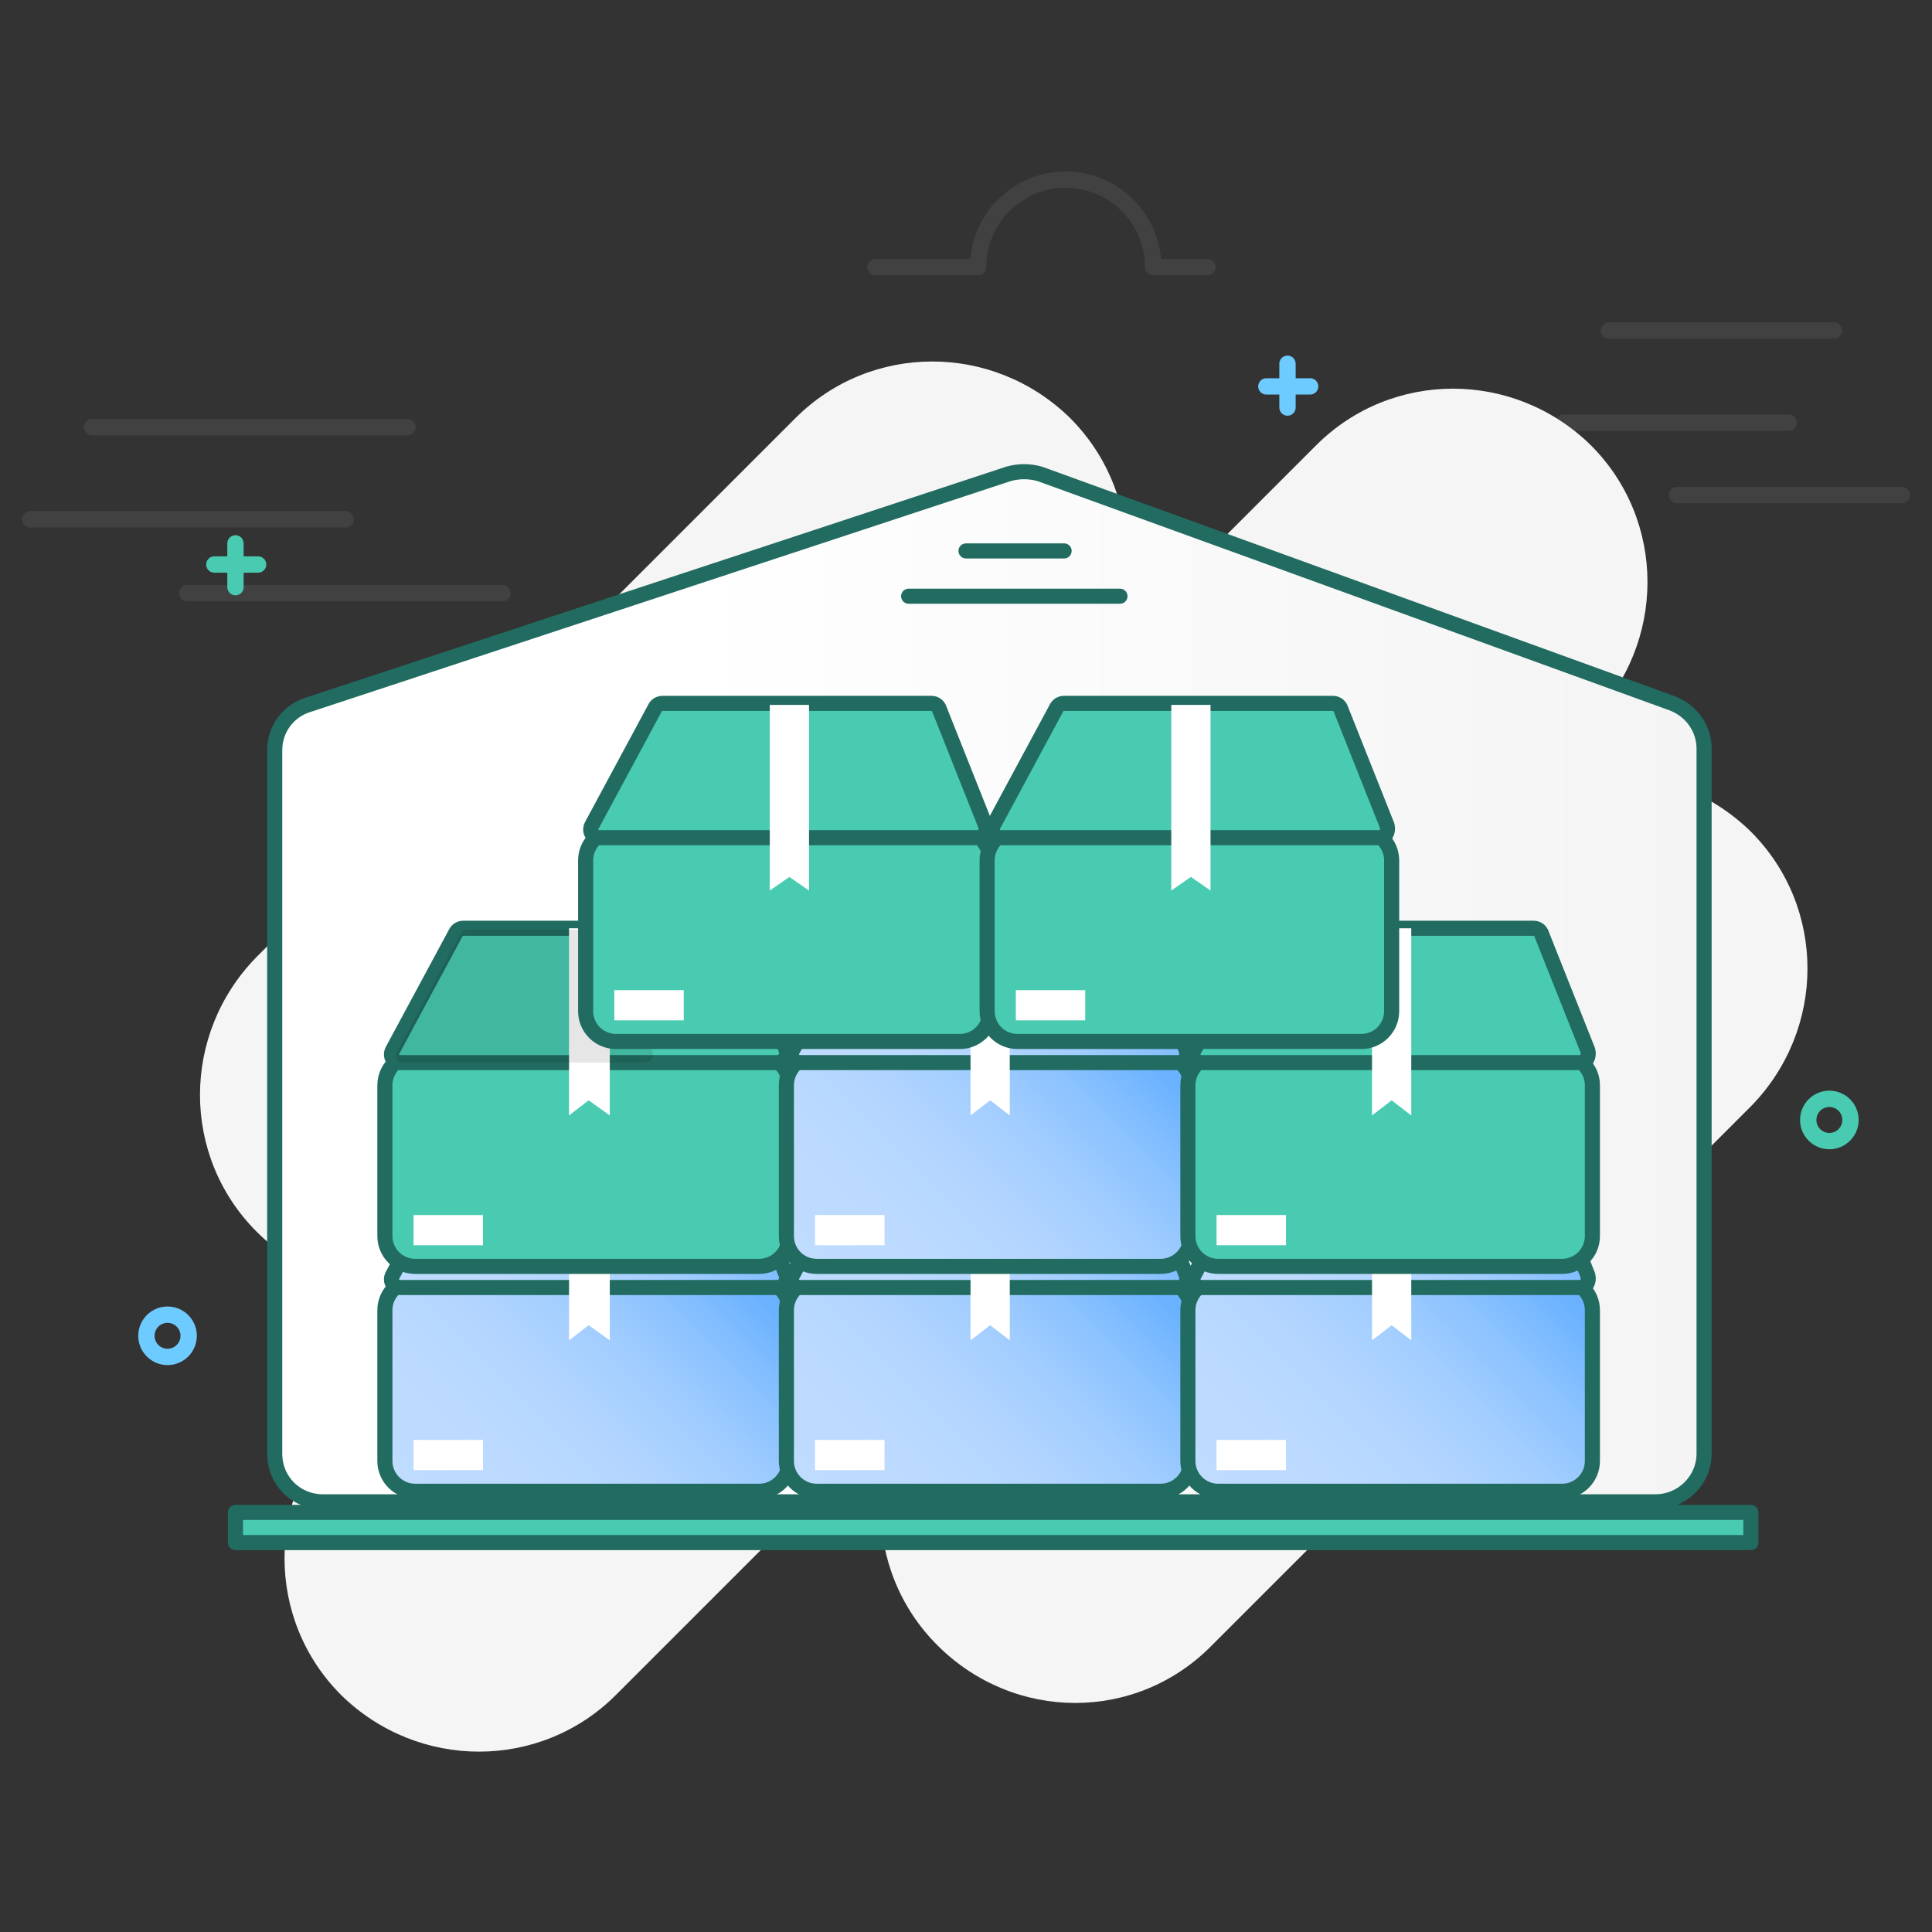
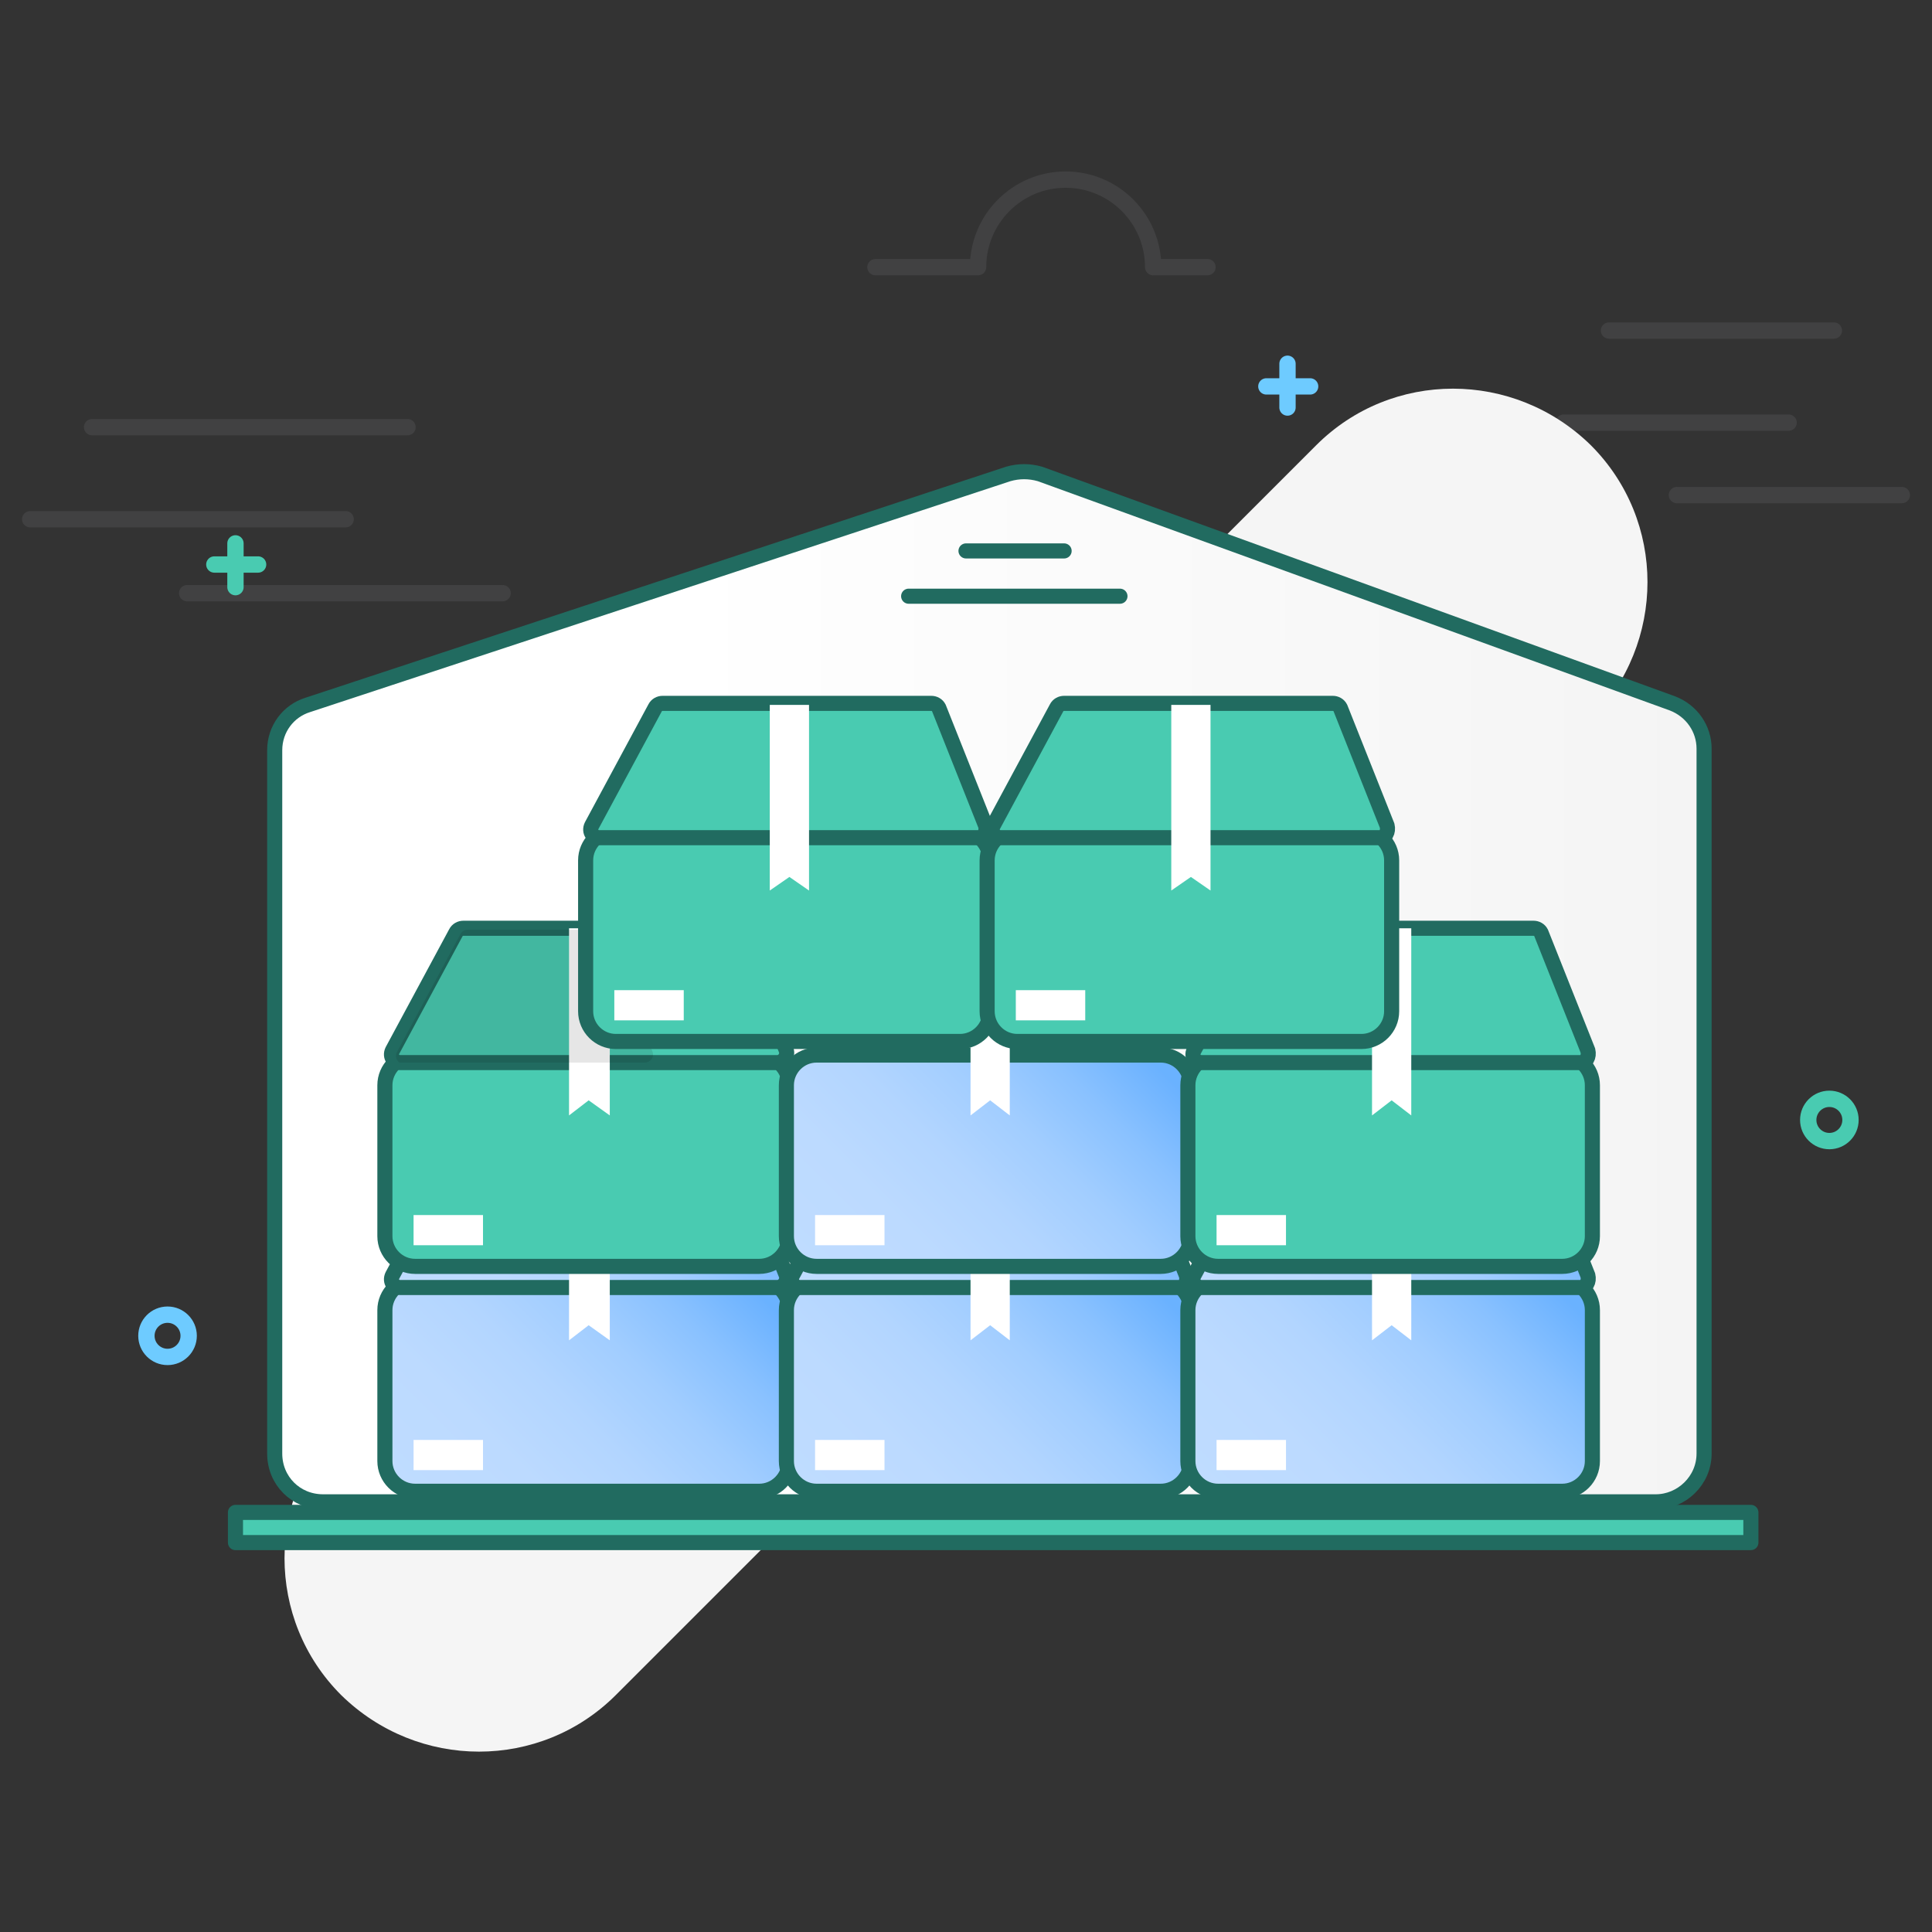
<svg xmlns="http://www.w3.org/2000/svg" xmlns:xlink="http://www.w3.org/1999/xlink" viewBox="0 0 128 128" id="warehouse">
  <rect x="0" y="0" width="128" height="128" fill="#333333" stroke="none" />
  <switch>
    <g>
      <g>
        <g>
          <path fill="none" stroke="#797a7d" stroke-linecap="round" stroke-linejoin="round" stroke-miterlimit="10" stroke-width="1.082" d="M12.4 39.3h20.9M2 34.4h20.9M6.1 28.3H27M111.1 32.8H126M103.6 28h14.9M106.6 21.9h14.9M58 17.7h6.8c0-3.2 2.6-5.8 5.8-5.8s5.8 2.6 5.8 5.8H80" opacity=".2" />
        </g>
        <g>
          <g>
-             <path fill="#f5f5f5" d="M17 81.6c-5-5-5-13.1 0-18.2l35.7-35.7c5-5 13.1-5 18.2 0 5 5 5 13.1 0 18.2L35.2 81.6c-5 5.1-13.1 5.1-18.2 0zM62.1 109c-5-5-5-13.1 0-18.2l35.7-35.7c5-5 13.1-5 18.2 0 5 5 5 13.1 0 18.2L80.3 109c-5 5.1-13.1 5.1-18.2 0z" />
            <path fill="#f5f5f5" d="M22.6 112.3c-5-5-5-13.1 0-18.2l64.6-64.6c5-5 13.1-5 18.2 0 5 5 5 13.1 0 18.2l-64.6 64.6c-5 5-13.1 5-18.2 0z" />
          </g>
          <linearGradient id="a" x1="18.17" x2="112.862" y1="65.389" y2="65.389" gradientUnits="userSpaceOnUse">
            <stop offset=".285" stop-color="#FFF" />
            <stop offset="1" stop-color="#F4F4F4" />
          </linearGradient>
          <path fill="url(#a)" stroke="#216b60" stroke-linecap="round" stroke-linejoin="round" stroke-miterlimit="10" d="M109.7 99.5H21.4c-1.8 0-3.2-1.4-3.2-3.2V49.7c0-1.4.9-2.6 2.2-3l46.4-15.3c.7-.2 1.4-.2 2.1 0l41.9 15.2c1.3.5 2.1 1.7 2.1 3v46.7c0 1.8-1.5 3.2-3.2 3.2z" />
          <g>
            <g>
              <g>
                <linearGradient id="b" x1="29.337" x2="48.518" y1="101.395" y2="82.214" gradientUnits="userSpaceOnUse">
                  <stop offset="0" stop-color="#BFDCFF" />
                  <stop offset=".243" stop-color="#BCDAFF" />
                  <stop offset=".439" stop-color="#B2D5FF" />
                  <stop offset=".619" stop-color="#A1CDFF" />
                  <stop offset=".789" stop-color="#89C1FF" />
                  <stop offset=".951" stop-color="#6BB2FF" />
                  <stop offset=".953" stop-color="#6AB2FF" />
                </linearGradient>
                <path fill="url(#b)" stroke="#216b60" stroke-linecap="round" stroke-linejoin="round" stroke-miterlimit="10" d="M50.3 98.8H27.5c-1.1 0-2-.9-2-2v-10c0-1.1.9-2 2-2h22.8c1.1 0 2 .9 2 2v10c0 1.1-.9 2-2 2z" />
                <linearGradient id="c" x1="31.453" x2="47.106" y1="90.478" y2="74.826" gradientUnits="userSpaceOnUse">
                  <stop offset="0" stop-color="#BFDCFF" />
                  <stop offset=".243" stop-color="#BCDAFF" />
                  <stop offset=".439" stop-color="#B2D5FF" />
                  <stop offset=".619" stop-color="#A1CDFF" />
                  <stop offset=".789" stop-color="#89C1FF" />
                  <stop offset=".951" stop-color="#6BB2FF" />
                  <stop offset=".953" stop-color="#6AB2FF" />
                </linearGradient>
                <path fill="url(#c)" stroke="#216b60" stroke-linecap="round" stroke-linejoin="round" stroke-miterlimit="10" d="M51.5 85.3h-25c-.4 0-.7-.4-.5-.8l4.2-7.8c.1-.2.3-.3.5-.3h17.8c.2 0 .4.1.5.3l3.1 7.8c.1.4-.2.8-.6.8z" />
                <path fill="#fff" d="M40.4 88.8l-1.4-1-1.3 1V76.4h2.7zM27.4 95.4H32v2h-4.6z" />
              </g>
              <g>
                <linearGradient id="d" x1="55.925" x2="75.107" y1="101.395" y2="82.214" gradientUnits="userSpaceOnUse">
                  <stop offset="0" stop-color="#BFDCFF" />
                  <stop offset=".243" stop-color="#BCDAFF" />
                  <stop offset=".439" stop-color="#B2D5FF" />
                  <stop offset=".619" stop-color="#A1CDFF" />
                  <stop offset=".789" stop-color="#89C1FF" />
                  <stop offset=".951" stop-color="#6BB2FF" />
                  <stop offset=".953" stop-color="#6AB2FF" />
                </linearGradient>
                <path fill="url(#d)" stroke="#216b60" stroke-linecap="round" stroke-linejoin="round" stroke-miterlimit="10" d="M76.9 98.8H54.1c-1.1 0-2-.9-2-2v-10c0-1.1.9-2 2-2h22.8c1.1 0 2 .9 2 2v10c0 1.1-.9 2-2 2z" />
                <linearGradient id="e" x1="58.042" x2="73.695" y1="90.478" y2="74.826" gradientUnits="userSpaceOnUse">
                  <stop offset="0" stop-color="#BFDCFF" />
                  <stop offset=".243" stop-color="#BCDAFF" />
                  <stop offset=".439" stop-color="#B2D5FF" />
                  <stop offset=".619" stop-color="#A1CDFF" />
                  <stop offset=".789" stop-color="#89C1FF" />
                  <stop offset=".951" stop-color="#6BB2FF" />
                  <stop offset=".953" stop-color="#6AB2FF" />
                </linearGradient>
                <path fill="url(#e)" stroke="#216b60" stroke-linecap="round" stroke-linejoin="round" stroke-miterlimit="10" d="M78.1 85.3H53c-.4 0-.7-.4-.5-.8l4.2-7.8c.1-.2.3-.3.5-.3H75c.2 0 .4.1.5.3l3.1 7.8c.1.4-.1.8-.5.8z" />
                <path fill="#fff" d="M66.9 88.8l-1.3-1-1.3 1V76.4h2.6zM54 95.4h4.6v2H54z" />
              </g>
              <g>
                <linearGradient id="f" x1="82.514" x2="101.695" y1="101.395" y2="82.214" gradientUnits="userSpaceOnUse">
                  <stop offset="0" stop-color="#BFDCFF" />
                  <stop offset=".243" stop-color="#BCDAFF" />
                  <stop offset=".439" stop-color="#B2D5FF" />
                  <stop offset=".619" stop-color="#A1CDFF" />
                  <stop offset=".789" stop-color="#89C1FF" />
                  <stop offset=".951" stop-color="#6BB2FF" />
                  <stop offset=".953" stop-color="#6AB2FF" />
                </linearGradient>
                <path fill="url(#f)" stroke="#216b60" stroke-linecap="round" stroke-linejoin="round" stroke-miterlimit="10" d="M103.5 98.8H80.7c-1.1 0-2-.9-2-2v-10c0-1.1.9-2 2-2h22.8c1.1 0 2 .9 2 2v10c0 1.1-.9 2-2 2z" />
                <linearGradient id="g" x1="84.631" x2="100.283" y1="90.478" y2="74.826" gradientUnits="userSpaceOnUse">
                  <stop offset="0" stop-color="#BFDCFF" />
                  <stop offset=".243" stop-color="#BCDAFF" />
                  <stop offset=".439" stop-color="#B2D5FF" />
                  <stop offset=".619" stop-color="#A1CDFF" />
                  <stop offset=".789" stop-color="#89C1FF" />
                  <stop offset=".951" stop-color="#6BB2FF" />
                  <stop offset=".953" stop-color="#6AB2FF" />
                </linearGradient>
                <path fill="url(#g)" stroke="#216b60" stroke-linecap="round" stroke-linejoin="round" stroke-miterlimit="10" d="M104.7 85.3H79.6c-.4 0-.7-.4-.5-.8l4.2-7.8c.1-.2.3-.3.5-.3h17.8c.2 0 .4.1.5.3l3.1 7.8c.1.4-.1.8-.5.8z" />
                <path fill="#fff" d="M93.5 88.8l-1.3-1-1.3 1V76.4h2.6zM80.6 95.4h4.6v2h-4.6z" />
              </g>
            </g>
            <g>
              <g>
                <path fill="#49cbb1" stroke="#216b60" stroke-linecap="round" stroke-linejoin="round" stroke-miterlimit="10" d="M50.3 83.9H27.5c-1.1 0-2-.9-2-2v-10c0-1.1.9-2 2-2h22.8c1.1 0 2 .9 2 2v10c0 1.1-.9 2-2 2z" />
                <path fill="#49cbb1" stroke="#216b60" stroke-linecap="round" stroke-linejoin="round" stroke-miterlimit="10" d="M51.5 70.4h-25c-.4 0-.7-.4-.5-.8l4.2-7.8c.1-.2.3-.3.5-.3h17.8c.2 0 .4.1.5.3l3.1 7.8c.1.4-.2.8-.6.8z" />
                <path fill="#fff" d="M40.4 73.9l-1.4-1-1.3 1V61.5h2.7zM27.4 80.5H32v2h-4.6z" />
              </g>
              <g>
                <linearGradient id="h" x1="55.925" x2="75.107" y1="86.52" y2="67.339" gradientUnits="userSpaceOnUse">
                  <stop offset="0" stop-color="#BFDCFF" />
                  <stop offset=".243" stop-color="#BCDAFF" />
                  <stop offset=".439" stop-color="#B2D5FF" />
                  <stop offset=".619" stop-color="#A1CDFF" />
                  <stop offset=".789" stop-color="#89C1FF" />
                  <stop offset=".951" stop-color="#6BB2FF" />
                  <stop offset=".953" stop-color="#6AB2FF" />
                </linearGradient>
                <path fill="url(#h)" stroke="#216b60" stroke-linecap="round" stroke-linejoin="round" stroke-miterlimit="10" d="M76.9 83.9H54.1c-1.1 0-2-.9-2-2v-10c0-1.1.9-2 2-2h22.8c1.1 0 2 .9 2 2v10c0 1.1-.9 2-2 2z" />
                <linearGradient id="i" x1="58.042" x2="73.695" y1="75.603" y2="59.95" gradientUnits="userSpaceOnUse">
                  <stop offset="0" stop-color="#BFDCFF" />
                  <stop offset=".243" stop-color="#BCDAFF" />
                  <stop offset=".439" stop-color="#B2D5FF" />
                  <stop offset=".619" stop-color="#A1CDFF" />
                  <stop offset=".789" stop-color="#89C1FF" />
                  <stop offset=".951" stop-color="#6BB2FF" />
                  <stop offset=".953" stop-color="#6AB2FF" />
                </linearGradient>
-                 <path fill="url(#i)" stroke="#216b60" stroke-linecap="round" stroke-linejoin="round" stroke-miterlimit="10" d="M78.1 70.4H53c-.4 0-.7-.4-.5-.8l4.2-7.8c.1-.2.3-.3.5-.3H75c.2 0 .4.1.5.3l3.1 7.8c.1.4-.1.8-.5.8z" />
                <path fill="#fff" d="M66.9 73.9l-1.3-1-1.3 1V61.5h2.6zM54 80.5h4.6v2H54z" />
              </g>
              <g>
                <path fill="#49cbb1" stroke="#216b60" stroke-linecap="round" stroke-linejoin="round" stroke-miterlimit="10" d="M103.5 83.9H80.7c-1.1 0-2-.9-2-2v-10c0-1.1.9-2 2-2h22.8c1.1 0 2 .9 2 2v10c0 1.1-.9 2-2 2z" />
                <path fill="#49cbb1" stroke="#216b60" stroke-linecap="round" stroke-linejoin="round" stroke-miterlimit="10" d="M104.7 70.4H79.6c-.4 0-.7-.4-.5-.8l4.2-7.8c.1-.2.3-.3.5-.3h17.8c.2 0 .4.1.5.3l3.1 7.8c.1.4-.1.8-.5.8z" />
                <path fill="#fff" d="M93.5 73.9l-1.3-1-1.3 1V61.5h2.6zM80.6 80.5h4.6v2h-4.6z" />
              </g>
              <g>
                <defs>
                  <path id="j" d="M51.5 70.4h.3c.4 0 .6-.4.5-.7l-3.1-7.8c-.1-.2-.3-.3-.5-.3H31c-.2 0-.4.1-.5.3l-4.2 7.8c-.2.4.1.8.5.8h.2c-.7.4-1.1 1.2-1.1 2.1v9c0 1.4 1.1 2.5 2.5 2.5h21.8c1.4 0 2.5-1.1 2.5-2.5v-9c-.1-1-.6-1.8-1.2-2.2z" />
                </defs>
                <clipPath id="k">
                  <use xlink:href="#j" />
                </clipPath>
                <path d="M42.7 70.4H17.6c-.4 0-.7-.4-.5-.8l4.2-7.8c.1-.2.3-.3.5-.3h17.8c.2 0 .4.1.5.3l3.1 7.8c.2.4-.1.8-.5.8z" clip-path="url(#k)" opacity=".1" />
              </g>
            </g>
            <g>
              <g>
                <path fill="#49cbb1" stroke="#216b60" stroke-linecap="round" stroke-linejoin="round" stroke-miterlimit="10" d="M63.6 69H40.8c-1.1 0-2-.9-2-2V57c0-1.1.9-2 2-2h22.8c1.1 0 2 .9 2 2v10c0 1.1-.9 2-2 2z" />
                <path fill="#49cbb1" stroke="#216b60" stroke-linecap="round" stroke-linejoin="round" stroke-miterlimit="10" d="M64.8 55.5H39.7c-.4 0-.7-.4-.5-.8l4.2-7.8c.1-.2.3-.3.5-.3h17.8c.2 0 .4.1.5.3l3.1 7.8c.1.4-.1.8-.5.8z" />
                <path fill="#fff" d="M53.6 59l-1.3-.9-1.3.9V46.7h2.6zM40.7 65.6h4.6v2h-4.6z" />
              </g>
              <g>
                <path fill="#49cbb1" stroke="#216b60" stroke-linecap="round" stroke-linejoin="round" stroke-miterlimit="10" d="M90.2 69H67.4c-1.1 0-2-.9-2-2V57c0-1.1.9-2 2-2h22.8c1.1 0 2 .9 2 2v10c0 1.1-.9 2-2 2z" />
                <path fill="#49cbb1" stroke="#216b60" stroke-linecap="round" stroke-linejoin="round" stroke-miterlimit="10" d="M91.4 55.5H66.3c-.4 0-.7-.4-.5-.8l4.2-7.8c.1-.2.3-.3.5-.3h17.8c.2 0 .4.1.5.3l3.1 7.8c.1.4-.1.8-.5.8z" />
                <path fill="#fff" d="M80.2 59l-1.3-.9-1.3.9V46.7h2.6zM67.3 65.6h4.6v2h-4.6z" />
              </g>
            </g>
          </g>
          <path fill="#49cbb1" stroke="#216b60" stroke-linecap="round" stroke-linejoin="round" stroke-miterlimit="10" d="M15.6 100.2H116v2H15.6z" />
          <circle cx="121.2" cy="74.2" r="1.4" fill="none" stroke="#49cbb1" stroke-linecap="round" stroke-linejoin="round" stroke-miterlimit="10" stroke-width="1.082" />
          <circle cx="11.1" cy="88.5" r="1.4" fill="none" stroke="#6ecbff" stroke-linecap="round" stroke-linejoin="round" stroke-miterlimit="10" stroke-width="1.082" />
          <g>
            <path fill="none" stroke="#49cbb1" stroke-linecap="round" stroke-linejoin="round" stroke-miterlimit="10" stroke-width="1.082" d="M15.6 36v2.9M17.1 37.4h-2.9" />
          </g>
          <g>
            <path fill="none" stroke="#6ecbff" stroke-linecap="round" stroke-linejoin="round" stroke-miterlimit="10" stroke-width="1.082" d="M85.3 24.1V27M86.8 25.6h-2.9" />
          </g>
        </g>
      </g>
      <path fill="#fff" stroke="#216b60" stroke-linecap="round" stroke-linejoin="round" stroke-miterlimit="10" d="M74.2 39.5h-14M70.5 36.5H64" />
    </g>
  </switch>
</svg>